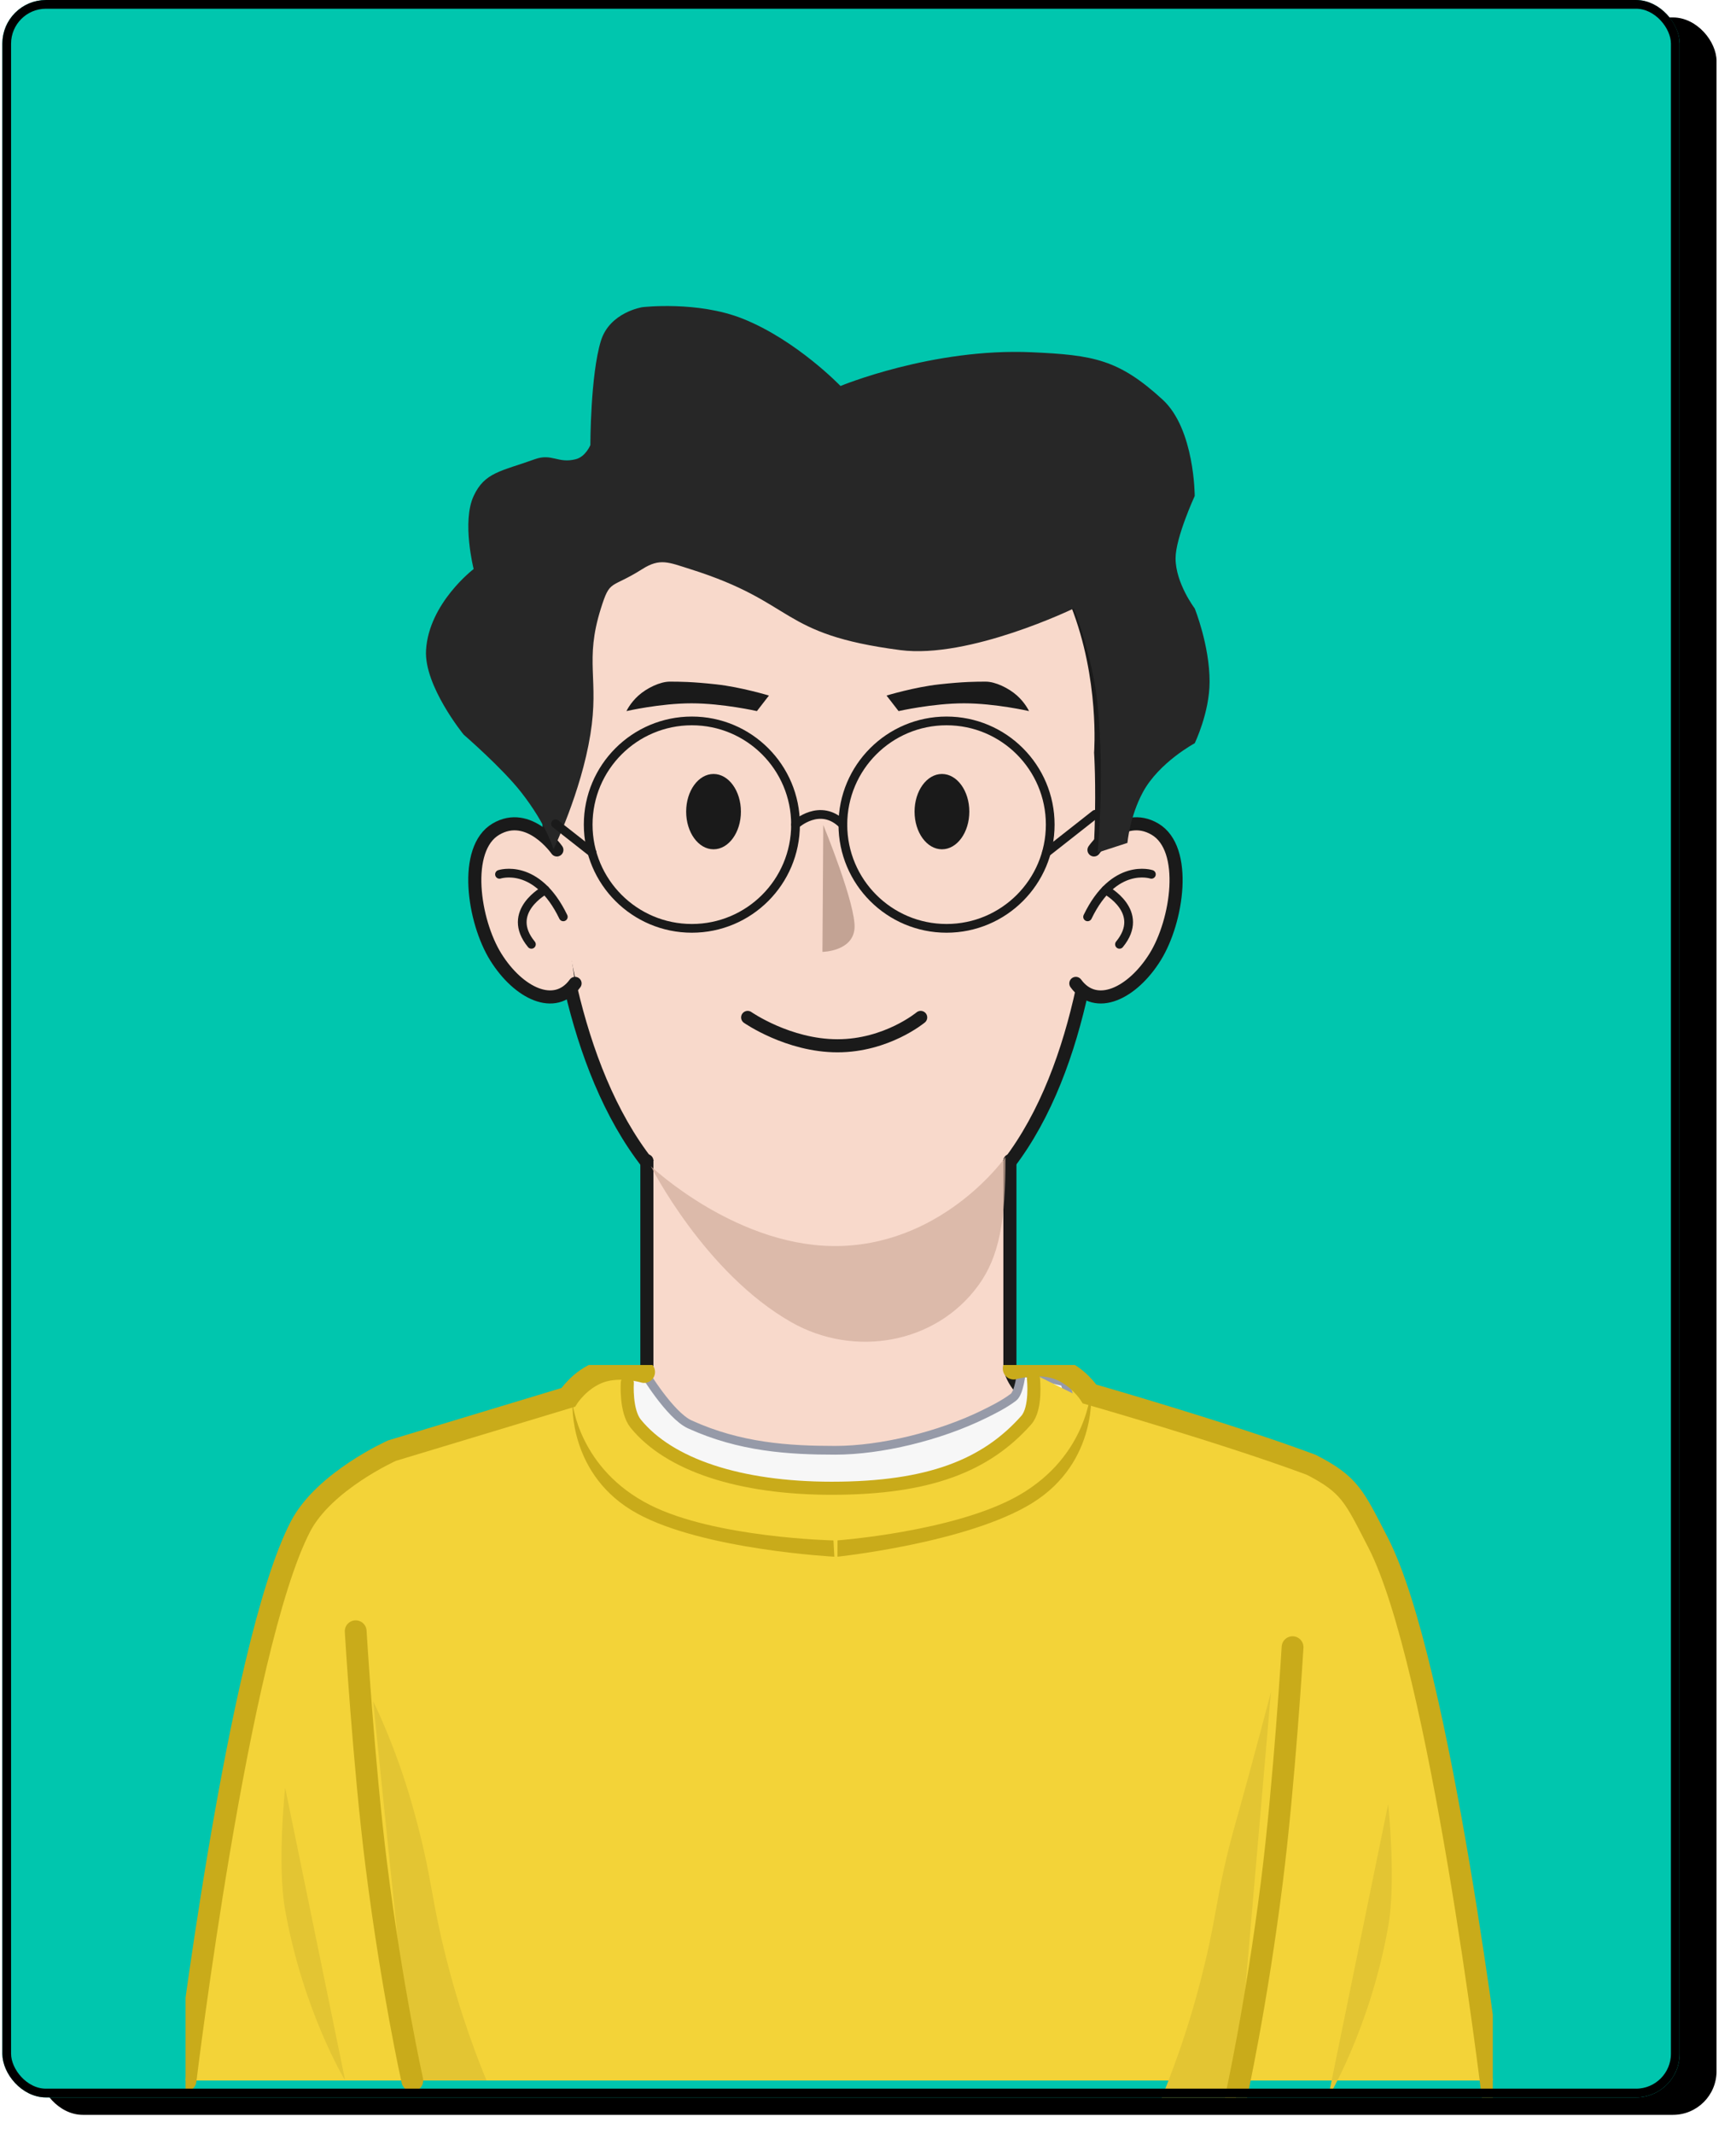
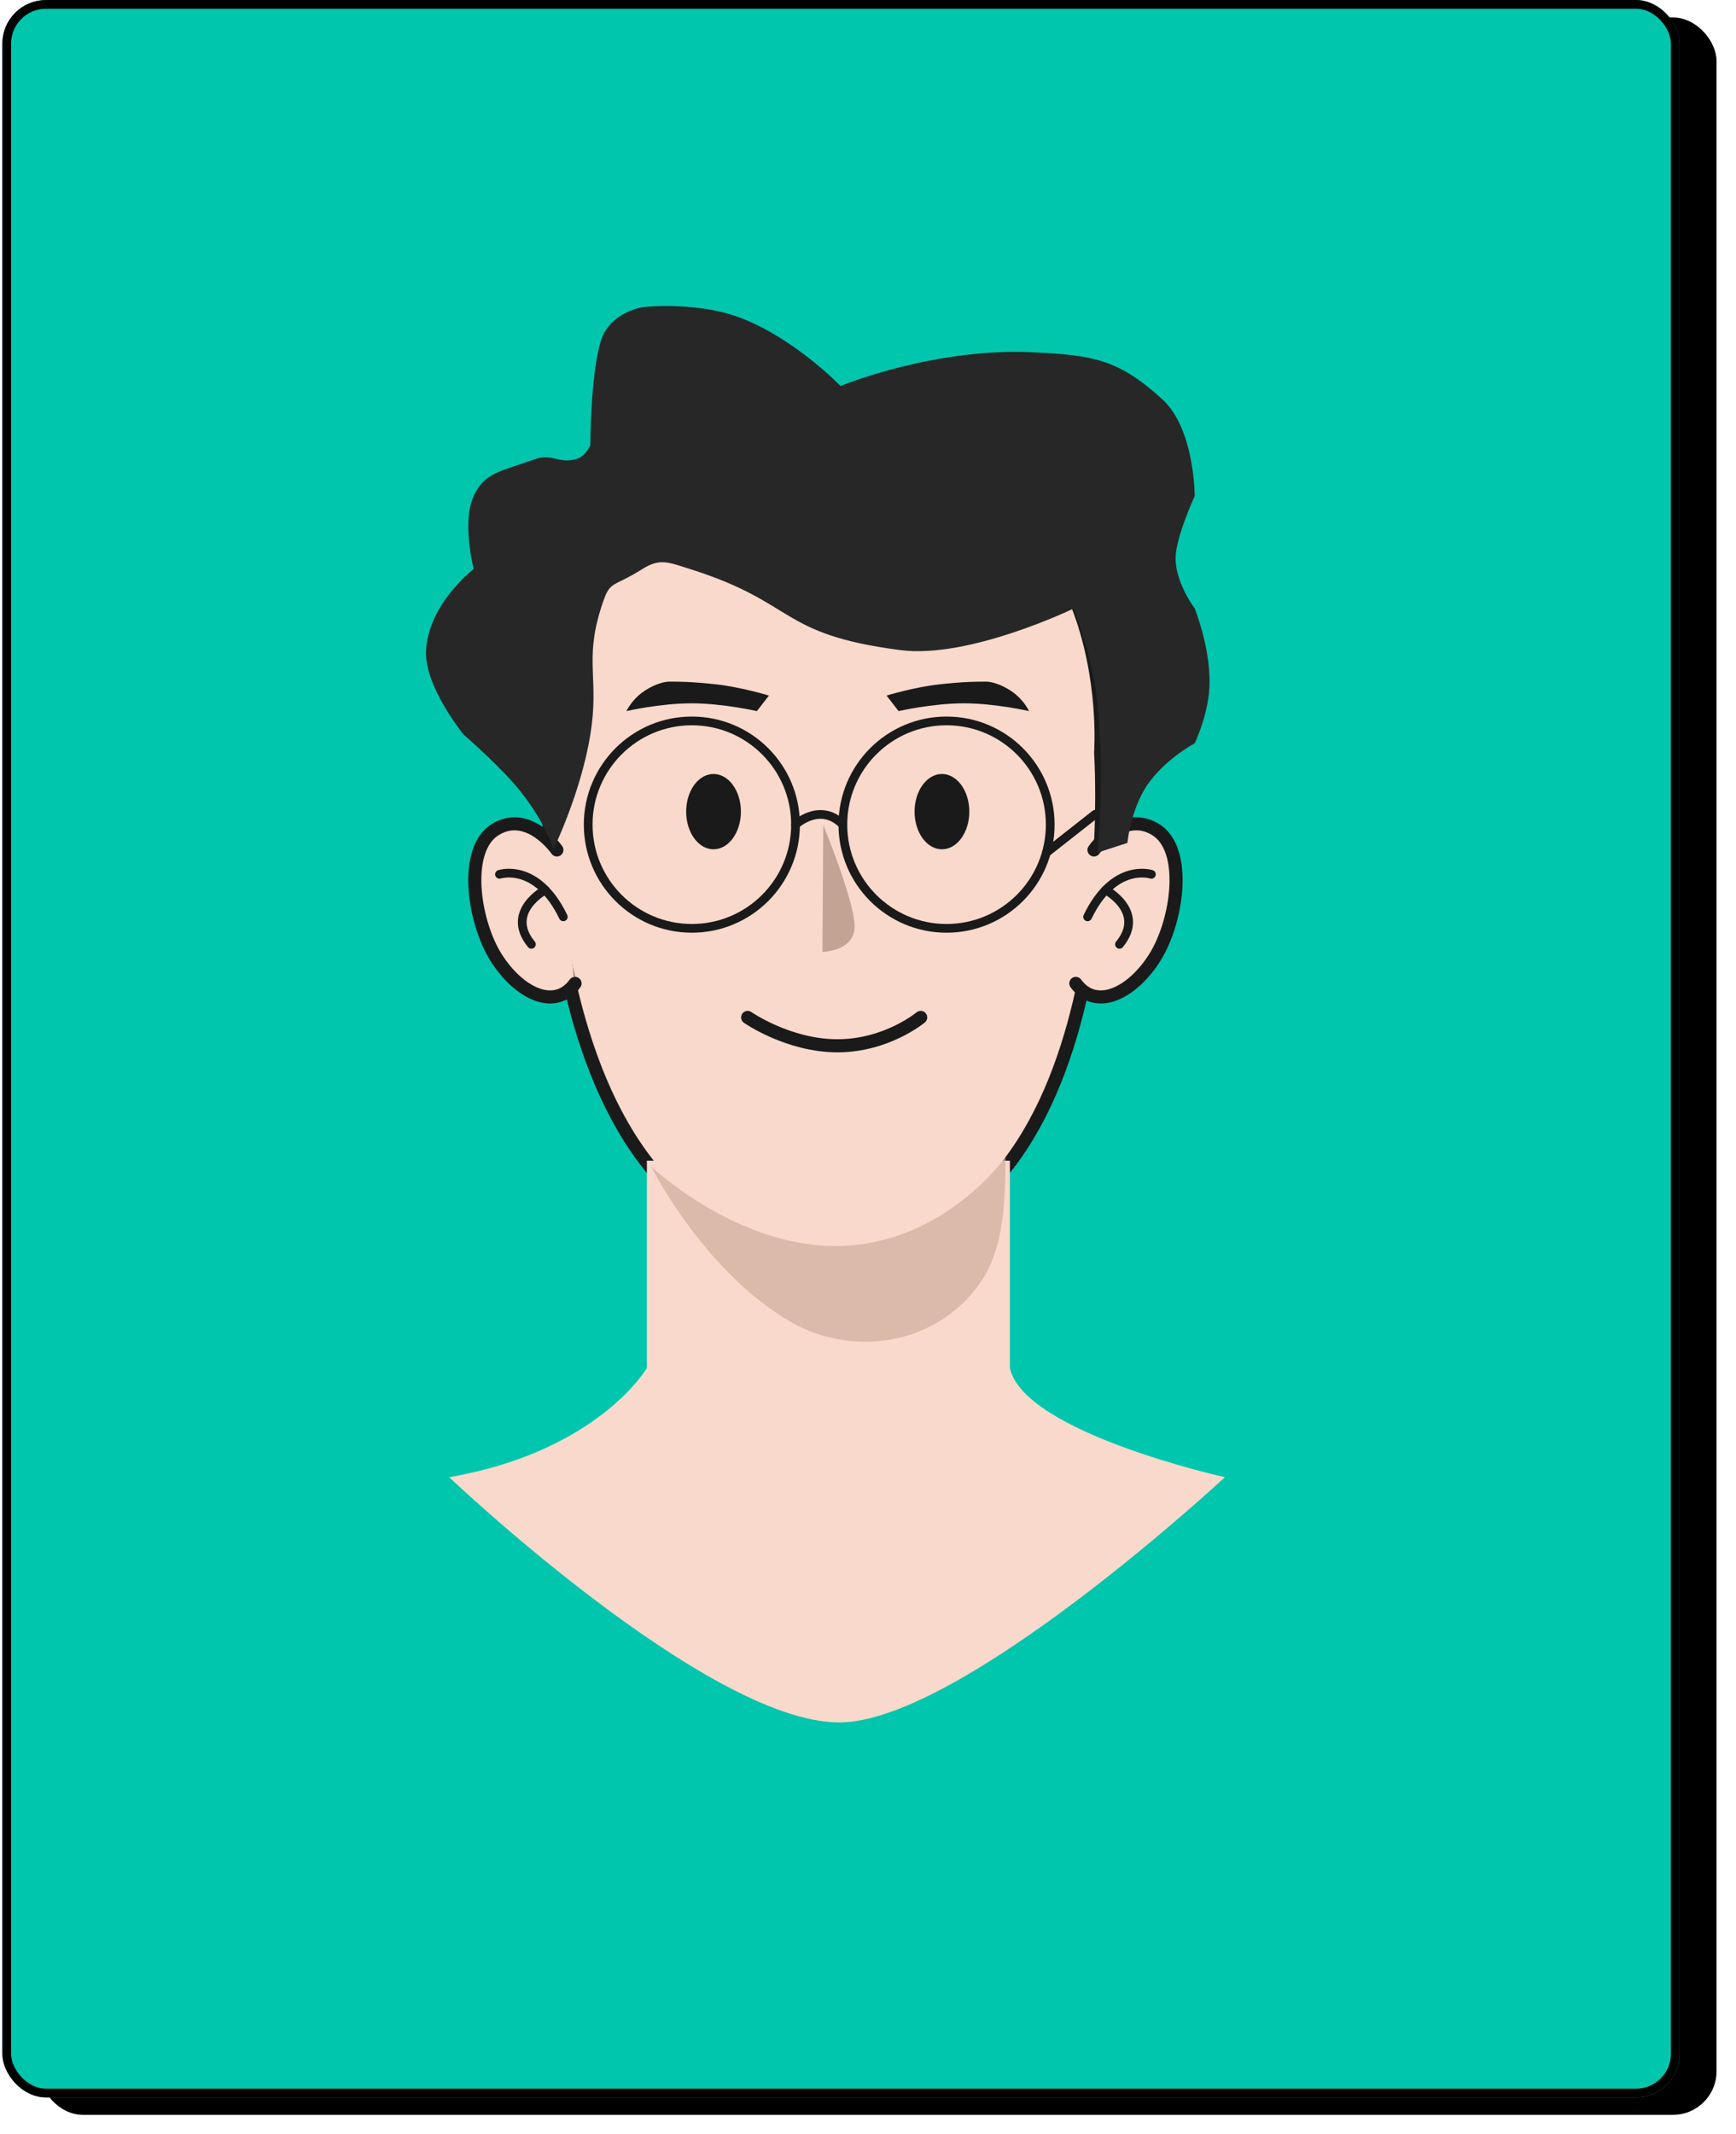
<svg xmlns="http://www.w3.org/2000/svg" width="398" height="489" viewBox="0 0 398 489" fill="none">
  <g filter="url(#filter0_d_2_666)">
    <rect width="384.54" height="480.675" rx="10" fill="black" />
  </g>
  <g clip-path="url(#clip0_2_666)">
    <rect x="0.54" y="0.002" width="384.54" height="480.675" rx="10" fill="#00C6AE" />
    <path d="M252.335 172.484C252.337 172.455 252.339 172.421 252.342 172.381C252.35 172.246 252.362 172.049 252.374 171.794C252.398 171.285 252.424 170.545 252.434 169.606C252.455 167.73 252.412 165.058 252.158 161.855C251.651 155.457 250.3 146.896 246.907 138.31C243.512 129.719 238.053 121.057 229.308 114.546C220.549 108.025 208.606 103.744 192.394 103.744C175.019 103.744 162.083 108.013 152.481 114.507C142.886 120.996 136.719 129.639 132.764 138.234C128.812 146.822 127.055 155.389 126.282 161.793C125.895 165 125.754 167.675 125.709 169.554C125.687 170.494 125.689 171.236 125.697 171.746C125.701 172.001 125.706 172.199 125.71 172.335C125.712 172.394 125.714 172.441 125.716 172.477L125.715 172.495C125.712 172.552 125.709 172.635 125.704 172.745C125.696 172.964 125.685 173.286 125.673 173.706C125.649 174.544 125.623 175.77 125.615 177.328C125.598 180.444 125.651 184.889 125.93 190.222C126.487 200.879 127.945 215.116 131.564 229.376C135.178 243.618 140.975 258.001 150.284 268.847C159.637 279.744 172.511 287.035 190.078 287.035C207.647 287.035 220.396 279.742 229.554 268.834C238.667 257.981 244.197 243.593 247.546 229.35C250.898 215.089 252.092 200.851 252.449 190.194C252.628 184.861 252.599 180.416 252.524 177.3C252.486 175.742 252.438 174.516 252.398 173.678C252.379 173.258 252.361 172.936 252.349 172.717C252.343 172.618 252.338 172.54 252.335 172.484Z" fill="#F8D9CB" stroke="#1A1A1A" stroke-width="3" />
    <path fill-rule="evenodd" clip-rule="evenodd" d="M250.811 194.787C250.811 194.787 257.21 185.537 264.8 190.025C272.393 194.509 269.976 211.072 264.8 219.356C259.625 227.637 251.269 231.73 246.649 225.371" fill="#F8D9CB" />
    <path d="M250.811 194.787C250.811 194.787 257.21 185.537 264.8 190.025C272.393 194.509 269.976 211.072 264.8 219.356C259.625 227.637 251.269 231.73 246.649 225.371" stroke="#1A1A1A" stroke-width="3" stroke-linecap="round" />
    <path d="M263.97 200.377C263.97 200.377 255.416 197.523 249.345 210.12" stroke="#1A1A1A" stroke-width="2" stroke-linecap="round" stroke-linejoin="round" />
    <path d="M253.497 203.957C253.497 203.957 262.805 208.937 256.655 216.419" stroke="#1A1A1A" stroke-width="2" stroke-linecap="round" stroke-linejoin="round" />
    <path fill-rule="evenodd" clip-rule="evenodd" d="M127.673 194.787C127.673 194.787 121.275 185.537 113.684 190.025C106.094 194.509 108.509 211.072 113.684 219.356C118.86 227.637 127.215 231.73 131.838 225.371" fill="#F8D9CB" />
    <path d="M127.673 194.787C127.673 194.787 121.275 185.537 113.684 190.025C106.094 194.509 108.509 211.072 113.684 219.356C118.86 227.637 127.215 231.73 131.838 225.371" stroke="#1A1A1A" stroke-width="3" stroke-linecap="round" />
    <path d="M114.516 200.377C114.516 200.377 123.07 197.523 129.143 210.12" stroke="#1A1A1A" stroke-width="2" stroke-linecap="round" stroke-linejoin="round" />
    <path d="M124.989 203.957C124.989 203.957 115.681 208.937 121.831 216.419" stroke="#1A1A1A" stroke-width="2" stroke-linecap="round" stroke-linejoin="round" />
    <path d="M171.41 233.17C171.41 233.17 180.721 239.67 192.002 239.67C203.285 239.67 211.079 233.17 211.079 233.17" stroke="#1A1A1A" stroke-width="3" stroke-linecap="round" stroke-linejoin="round" />
    <path fill-rule="evenodd" clip-rule="evenodd" d="M158.175 130.406C182.847 138.163 178.212 145.31 206.385 148.988C222.216 151.055 246.183 139.439 246.183 139.439C246.183 139.439 250.556 150.45 251.653 161.67C253.291 178.425 251.653 195.389 251.653 195.389L258.475 193.176C258.475 193.176 259.002 187.133 262.026 181.545C265.72 174.722 273.903 170.336 273.903 170.336C273.903 170.336 277.314 163.316 277.314 156.218C277.314 147.867 273.903 139.439 273.903 139.439C273.903 139.439 269.514 133.659 269.514 127.95C269.514 123.207 273.903 113.669 273.903 113.669C273.903 113.669 273.908 98.331 266.538 91.58C256.482 82.369 250.723 81.364 236.501 80.727C213.801 79.711 192.695 88.46 192.695 88.46C192.695 88.46 182.604 77.94 170.252 73.027C159.895 68.908 147.278 70.397 147.278 70.397C147.278 70.397 139.788 71.534 137.762 78.121C135.348 85.969 135.348 101.999 135.348 101.999C135.348 101.999 134.274 104.664 131.997 105.244C127.902 106.287 126.546 103.825 122.605 105.244C114.842 108.038 111.125 108.219 108.59 113.669C105.844 119.572 108.59 130.406 108.59 130.406C108.59 130.406 98.326 138.211 97.675 148.988C97.18 157.186 106.297 168.355 106.297 168.355C106.297 168.355 115.109 175.983 119.468 181.545C125.406 189.124 126.892 194.638 126.892 194.638C126.892 194.638 133.196 181.657 135.348 168.355C137.424 155.527 133.942 151.591 137.762 139.439C139.907 132.617 139.905 135.066 147.278 130.406C151.318 127.852 153.293 128.872 158.175 130.406Z" fill="#272727" />
    <path fill-rule="evenodd" clip-rule="evenodd" d="M148.305 266.002V313.526C148.305 313.526 137.167 332.612 102.978 338.54C102.978 338.54 162.154 394.741 192.392 394.741C220.35 394.741 280.831 338.54 280.831 338.54C280.831 338.54 234.715 328.338 231.533 313.526V266.002" fill="#F8D9CB" />
-     <path d="M148.305 266.002V313.526C148.305 313.526 137.167 332.612 102.978 338.54C102.978 338.54 162.154 394.741 192.392 394.741C220.35 394.741 280.831 338.54 280.831 338.54C280.831 338.54 234.715 328.338 231.533 313.526V266.002" stroke="#1A1A1A" stroke-width="3" stroke-linecap="round" stroke-linejoin="round" />
    <g clip-path="url(#clip1_2_666)">
      <path fill-rule="evenodd" clip-rule="evenodd" d="M140.513 313.612L130.375 320.243L81.593 336.478L68.903 349.873L51.485 409.692L42.54 476.801H342.243L323.431 371.875L307.702 338.807L249.6 317.683L234.699 315.327L228.755 326.253L213.4 333.908H169.864L140.513 313.612Z" fill="#F3D338" />
      <path fill-rule="evenodd" clip-rule="evenodd" d="M147.604 314.397C147.604 314.397 153.578 324.356 158.139 326.434C169.645 331.678 180.817 332.371 191.494 332.371C201.885 332.371 215.307 329.162 225.631 324.088C227.465 323.186 230.14 321.876 232.326 320.229C233.707 319.189 234.159 314.397 234.159 314.397L244.091 316.699L250.449 337.697L155.294 376.377L137.472 324.088C137.472 324.088 137.899 318.401 139.679 316.699C141.458 314.997 147.604 314.397 147.604 314.397Z" fill="#F7F7F7" stroke="#969AA8" stroke-width="2" />
      <path fill-rule="evenodd" clip-rule="evenodd" d="M142.451 315.181C142.451 315.181 143.127 315.237 143.342 316.9C143.667 319.409 143.509 325.316 145.342 327.024C154.17 335.253 158.507 336.9 177.564 340.746C190.523 343.362 209.082 341.639 218.7 337.544C239.1 328.856 237.6 315.181 237.6 315.181L254.372 323.543L251.625 386.026C251.625 386.026 153.715 388.146 152.985 388.146C152.256 388.146 132.407 346.393 131.166 343.975C129.924 341.557 124.919 330.936 124.919 330.936C124.919 330.936 125.438 325.46 131.91 319.643C134.136 317.644 142.451 315.181 142.451 315.181Z" fill="#F3D338" />
      <path fill-rule="evenodd" clip-rule="evenodd" d="M131.257 321.458C131.257 321.458 132.631 336.629 149.047 344.92C163.945 352.444 191.081 353.03 191.081 353.03L191.283 356.763C191.283 356.763 161.341 355.195 146.132 346.887C130.239 338.205 131.257 321.458 131.257 321.458Z" fill="#C9AB1A" />
      <path fill-rule="evenodd" clip-rule="evenodd" d="M250.127 318.323C250.127 318.323 249.54 333.545 233.575 342.695C219.086 350.999 192.018 353.021 192.018 353.021L192.008 356.76C192.008 356.76 221.828 353.608 236.587 344.505C252.01 334.993 250.127 318.323 250.127 318.323Z" fill="#C9AB1A" />
      <path d="M42.54 476.801C42.54 476.801 54.516 377.554 68.871 349.873C74.305 339.394 89.875 332.449 89.875 332.449L130.267 320.243C130.267 320.243 132.939 316.07 137.58 314.431C142.221 312.793 147.671 314.431 147.671 314.431" stroke="#C9AB1A" stroke-width="5" stroke-linecap="round" />
      <path fill-rule="evenodd" clip-rule="evenodd" d="M85.548 389.877C85.548 389.877 90.618 399.912 94.527 413.726C99.489 431.255 98.441 434.598 103.291 452.563C106.955 466.136 111.557 476.801 111.557 476.801H94.527L85.548 389.877Z" fill="#E3C533" />
      <path fill-rule="evenodd" clip-rule="evenodd" d="M65.374 409.693L79.135 476.801C79.135 476.801 69.576 461.144 65.374 437.755C63.495 427.295 65.374 409.693 65.374 409.693Z" fill="#E3C533" />
      <path d="M81.545 373.845C81.545 373.845 83.395 404.591 86.277 427.445C89.887 456.069 94.527 476.801 94.527 476.801" stroke="#C9AB1A" stroke-width="5" stroke-linecap="round" />
      <path d="M342.243 480.724C342.243 480.724 330.266 381.217 315.908 353.463C310.474 342.957 309.561 340.294 300.649 335.712C281.615 328.584 249.812 319.476 249.812 319.476C249.812 319.476 247.139 315.292 242.497 313.649C237.855 312.006 232.404 313.649 232.404 313.649" stroke="#C9AB1A" stroke-width="5" stroke-linecap="round" />
-       <path fill-rule="evenodd" clip-rule="evenodd" d="M291.375 387.808C291.375 387.808 287.263 403.633 283.352 417.483C278.39 435.059 279.438 438.411 274.587 456.423C270.922 470.031 266.32 480.724 266.32 480.724H283.352L291.375 387.808Z" fill="#E3C533" />
      <path fill-rule="evenodd" clip-rule="evenodd" d="M318.256 413.44L304.493 480.724C304.493 480.724 314.054 465.026 318.256 441.576C320.135 431.088 318.256 413.44 318.256 413.44Z" fill="#E3C533" />
-       <path d="M296.336 377.498C296.336 377.498 294.486 408.325 291.603 431.238C287.993 459.938 283.352 480.724 283.352 480.724" stroke="#C9AB1A" stroke-width="5" stroke-linecap="round" />
      <path d="M143.813 316.91C143.813 316.91 143.39 323.379 145.748 326.275C153.426 335.702 169.532 341.072 190.692 341.072C213.042 341.072 226.073 335.842 235.276 325.47C237.684 322.755 236.933 315.966 236.933 315.966" stroke="#C9AB1A" stroke-width="3" stroke-linecap="round" />
    </g>
    <path fill-rule="evenodd" clip-rule="evenodd" d="M181.381 302.997C195.815 311.22 214.48 308.03 224.275 294.615C229.16 287.922 230.528 279.643 230.528 265.161C230.528 265.161 216.966 284.549 193.237 285.534C169.51 286.519 149.223 267.283 149.223 267.283C149.223 267.283 161.507 291.671 181.381 302.997Z" fill="#D0AD9C" fill-opacity="0.7" />
    <path fill-rule="evenodd" clip-rule="evenodd" d="M188.746 189.062C188.746 189.062 196.326 207.485 195.91 212.779C195.493 218.072 188.554 218.145 188.554 218.145L188.746 189.062Z" fill="#C3A394" />
    <path fill-rule="evenodd" clip-rule="evenodd" d="M169.863 186.008C169.863 190.772 167.054 194.638 163.585 194.638C160.119 194.638 157.31 190.772 157.31 186.008C157.31 181.243 160.119 177.378 163.585 177.378C167.054 177.378 169.863 181.243 169.863 186.008Z" fill="#1A1A1A" />
    <path fill-rule="evenodd" clip-rule="evenodd" d="M176.29 159.404L173.532 162.966C173.532 162.966 165.686 161.185 158.53 161.185C151.373 161.185 143.623 162.966 143.623 162.966C143.623 162.966 144.468 161.114 146.373 159.404C148.279 157.694 151.339 156.218 153.53 156.218C155.721 156.218 158.53 156.218 164.196 156.838C169.863 157.458 176.29 159.404 176.29 159.404Z" fill="#1A1A1A" />
    <path fill-rule="evenodd" clip-rule="evenodd" d="M209.676 186.008C209.676 190.772 212.485 194.638 215.954 194.638C219.42 194.638 222.229 190.772 222.229 186.008C222.229 181.243 219.42 177.378 215.954 177.378C212.485 177.378 209.676 181.243 209.676 186.008Z" fill="#1A1A1A" />
    <path fill-rule="evenodd" clip-rule="evenodd" d="M203.249 159.404L206.007 162.966C206.007 162.966 213.853 161.185 221.01 161.185C228.166 161.185 235.916 162.966 235.916 162.966C235.916 162.966 235.071 161.114 233.166 159.404C231.26 157.694 228.2 156.218 226.009 156.218C223.818 156.218 221.01 156.218 215.343 156.838C209.676 157.458 203.249 159.404 203.249 159.404Z" fill="#1A1A1A" />
    <path fill-rule="evenodd" clip-rule="evenodd" d="M182.386 188.986C182.386 202.112 171.743 212.755 158.617 212.755C145.491 212.755 134.848 202.112 134.848 188.986C134.848 175.86 145.491 165.217 158.617 165.217C171.743 165.217 182.386 175.86 182.386 188.986Z" stroke="#1A1A1A" stroke-width="2" stroke-linecap="round" stroke-linejoin="round" />
    <path fill-rule="evenodd" clip-rule="evenodd" d="M240.777 188.986C240.777 202.112 230.134 212.755 217.008 212.755C203.879 212.755 193.239 202.112 193.239 188.986C193.239 175.86 203.879 165.217 217.008 165.217C230.134 165.217 240.777 175.86 240.777 188.986Z" stroke="#1A1A1A" stroke-width="2" stroke-linecap="round" stroke-linejoin="round" />
    <path d="M182.386 188.986C182.386 188.986 188.017 183.731 193.24 188.986" stroke="#1A1A1A" stroke-width="2" stroke-linecap="round" stroke-linejoin="round" />
-     <path d="M135.746 195.389L127.362 188.797" stroke="#1A1A1A" stroke-width="2" stroke-linecap="round" stroke-linejoin="round" />
    <path d="M239.925 195.39L251.084 186.616" stroke="#1A1A1A" stroke-width="2" stroke-linecap="round" stroke-linejoin="round" />
  </g>
  <rect x="1.54" y="1.002" width="382.54" height="478.675" rx="9" stroke="black" stroke-width="2" />
  <defs>
    <filter id="filter0_d_2_666" x="0" y="0" width="397.54" height="488.675" filterUnits="userSpaceOnUse" color-interpolation-filters="sRGB">
      <feFlood flood-opacity="0" result="BackgroundImageFix" />
      <feColorMatrix in="SourceAlpha" type="matrix" values="0 0 0 0 0 0 0 0 0 0 0 0 0 0 0 0 0 0 127 0" result="hardAlpha" />
      <feOffset dx="9" dy="4" />
      <feGaussianBlur stdDeviation="2" />
      <feComposite in2="hardAlpha" operator="out" />
      <feColorMatrix type="matrix" values="0 0 0 0 0 0 0 0 0 0 0 0 0 0 0 0 0 0 0.25 0" />
      <feBlend mode="normal" in2="BackgroundImageFix" result="effect1_dropShadow_2_666" />
      <feBlend mode="normal" in="SourceGraphic" in2="effect1_dropShadow_2_666" result="shape" />
    </filter>
    <clipPath id="clip0_2_666">
      <rect x="0.54" y="0.002" width="384.54" height="480.675" rx="10" fill="white" />
    </clipPath>
    <clipPath id="clip1_2_666">
-       <rect width="299.703" height="167.896" fill="white" transform="translate(42.54 312.827)" />
-     </clipPath>
+       </clipPath>
  </defs>
</svg>